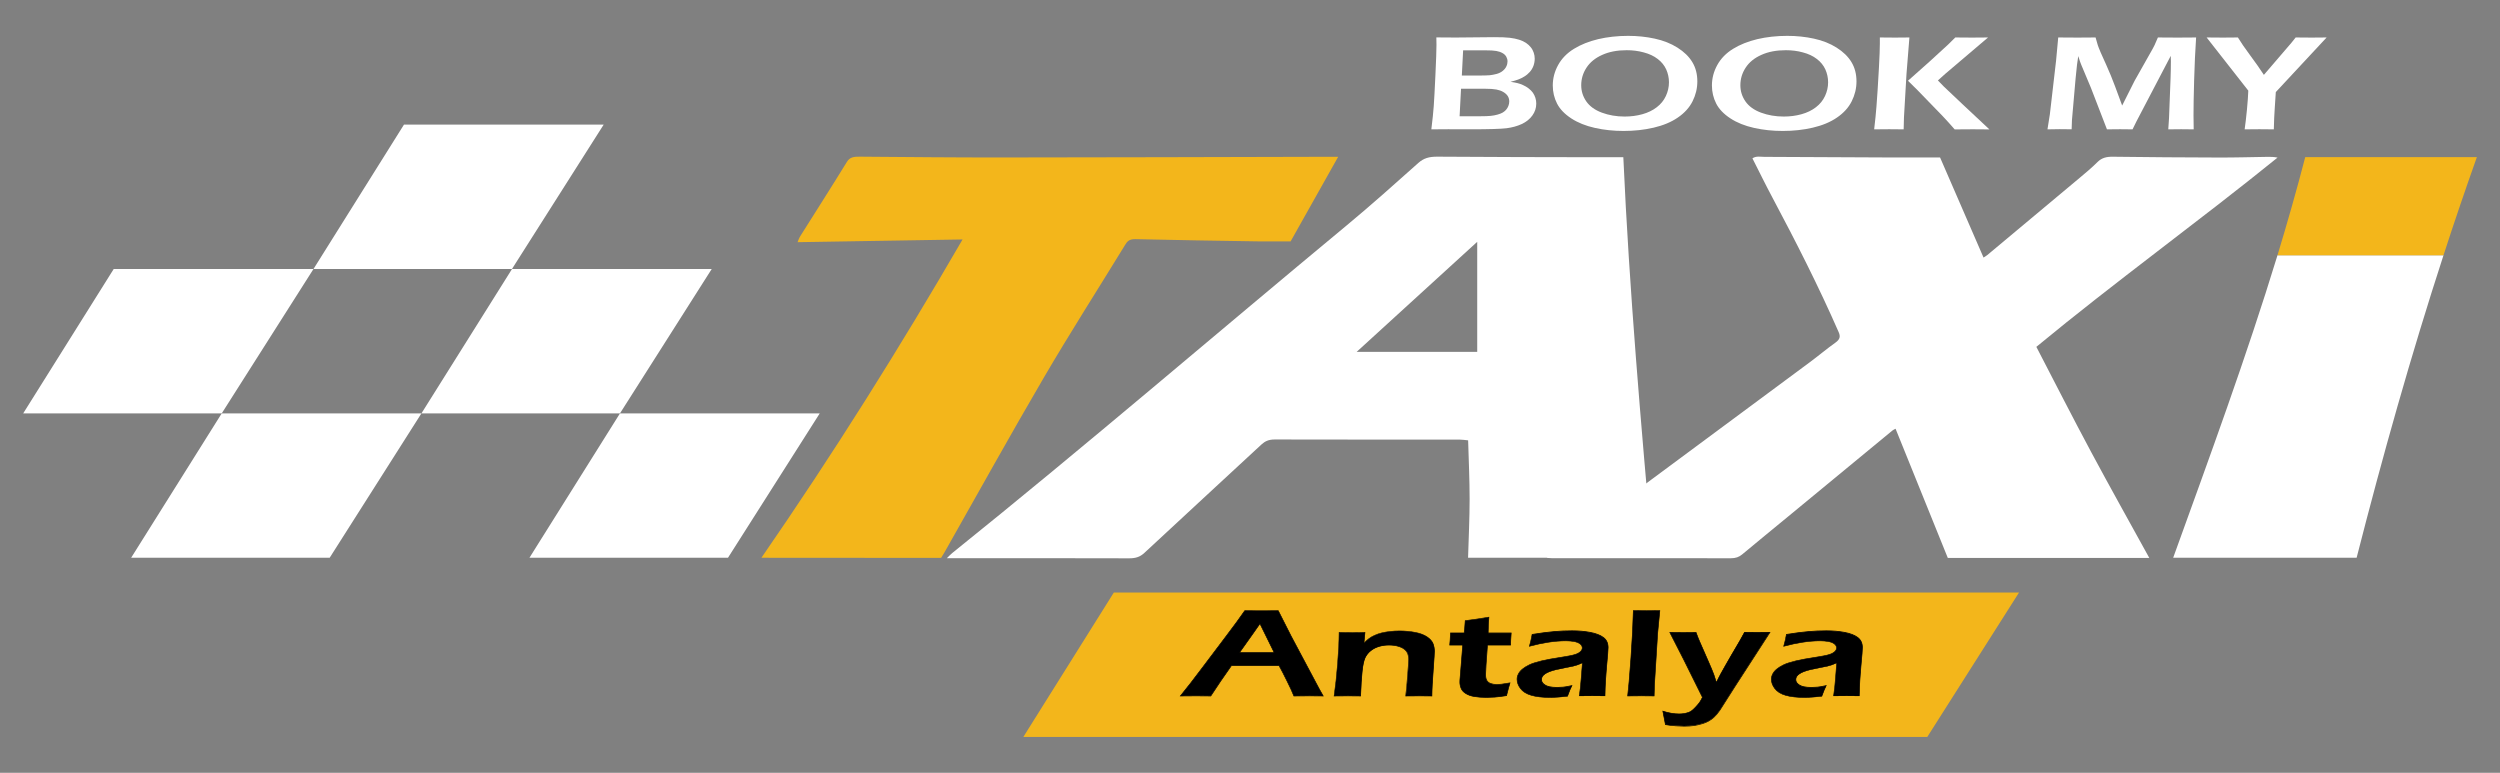
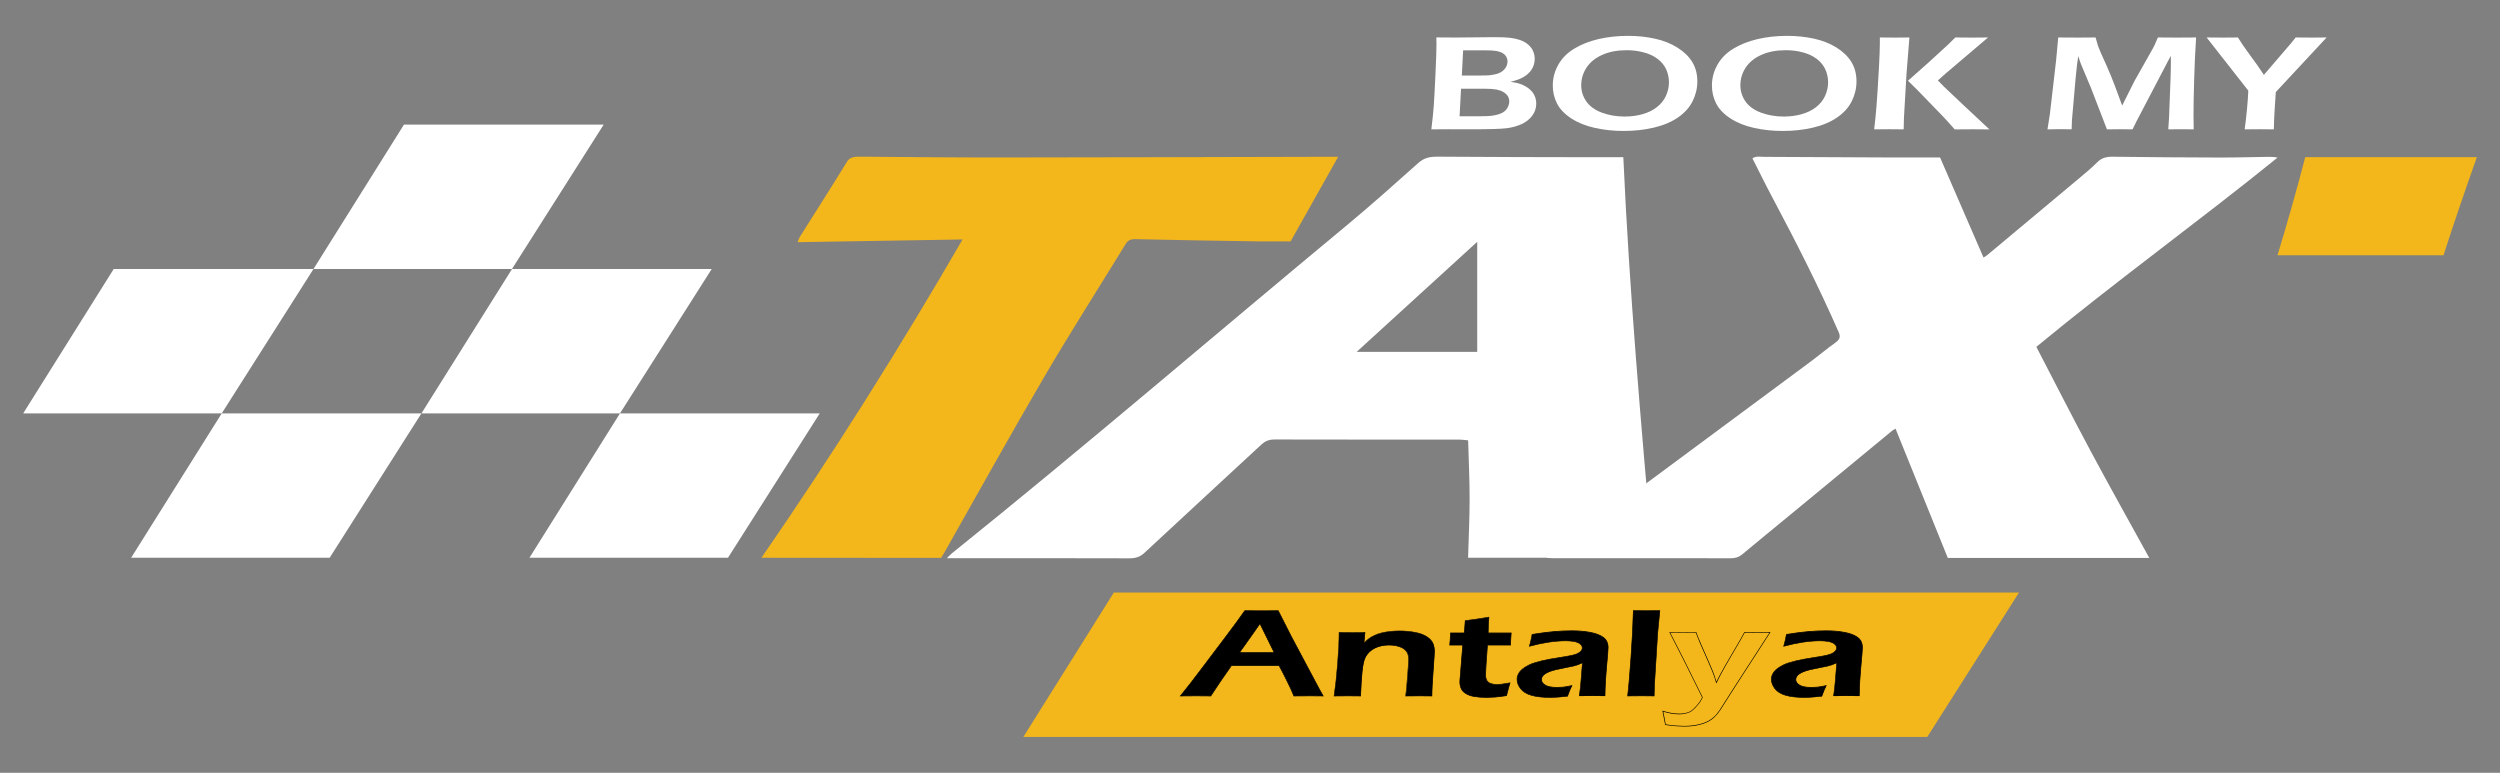
<svg xmlns="http://www.w3.org/2000/svg" version="1.1" id="Layer_1" x="0px" y="0px" viewBox="0 0 4043.4 1249.9" style="enable-background:new 0 0 4043.4 1249.9;" xml:space="preserve">
  <rect x="0" y="0" width="4043.4" height="1249.9" fill="#808080" stroke="none" />
  <style type="text/css">
	.st0{fill:#F3B61B;}
	.st1{fill:#FFFFFF;}
</style>
  <g>
    <polygon class="st0" points="2969.3,958.3 2942.5,958.3 2689.5,958.3 2646.3,958.3 2402.5,958.3 2366.4,958.3 2124.6,958.3    2079.4,958.3 1801.5,958.3 1655.1,1191.9 1933,1191.9 1976.2,1191.9 2220,1191.9 2254.1,1191.9 2499.8,1191.9 2541.1,1191.9    2796.1,1191.9 2820.9,1191.9 3117.1,1191.9 3265.5,958.3  " />
    <g>
      <path class="st1" d="M2315,209.2c1.9-15.4,3.2-28,3.9-37.8c0.7-9.8,1.6-26.5,2.7-50.2c1.1-23.7,1.7-39.9,1.7-48.8    c0-2.7-0.1-6.6-0.2-11.9c12.7,0.1,23.1,0.2,31.5,0.2c8.4,0,18.8-0.1,31.2-0.3c12.3-0.2,22.5-0.3,30.6-0.3c11.2,0,19.7,0.3,25.4,1    c5.7,0.7,10.7,1.7,15.1,3.1c4.4,1.4,8.1,3.1,11.1,5.1c3,2,5.6,4.4,7.8,7.1c2.2,2.7,3.8,5.7,4.8,8.8c1.1,3.2,1.6,6.4,1.6,9.6    c0,4.1-0.7,7.9-2,11.6c-1.4,3.7-3.3,7-5.9,9.9c-2.6,2.9-5.5,5.4-9,7.5c-3.4,2.1-6.7,3.7-9.8,4.8c-3.1,1.2-7.3,2.4-12.5,3.7    c4.7,0.7,8.5,1.4,11.3,2.1c2.8,0.7,5.8,1.7,9,3.2c3.2,1.4,6.3,3.2,9.1,5.4c2.9,2.2,5.1,4.6,6.9,7c1.7,2.5,3,5.2,4,8.2    c1,3,1.4,6.2,1.4,9.4c0,7-2.1,13.4-6.3,19.2c-4.2,5.8-9.9,10.4-17.2,13.8c-7.3,3.4-15.5,5.6-24.6,6.8c-9.1,1.1-28.4,1.7-57.9,1.7    l-36.4-0.1L2315,209.2z M2360.7,188h34.2c6.9,0,12.3-0.2,16.2-0.6c3.9-0.4,7.6-1.1,11.1-2.1c3.5-1,6.3-2.1,8.3-3.3    c2-1.2,3.8-2.7,5.4-4.5c1.6-1.8,2.8-3.9,3.7-6.2c0.9-2.3,1.4-4.7,1.4-7.1c0-3.3-0.8-6.3-2.4-8.8c-1.6-2.5-4-4.7-7.2-6.6    c-3.2-1.9-6.9-3.2-11.1-4c-4.2-0.8-10.6-1.3-19.3-1.3h-38L2360.7,188z M2364.3,122.2h24.2c10.3,0,17.2-0.2,20.8-0.5    c3.6-0.4,7.3-1.1,11.2-2.1c3.9-1.1,7.2-2.7,9.9-4.9c2.7-2.2,4.7-4.6,5.9-7.3c1.3-2.6,1.9-5.4,1.9-8.1c0-2.7-0.7-5.2-2-7.6    c-1.4-2.4-3.4-4.4-6.2-5.9c-2.8-1.6-6.2-2.7-10.1-3.4c-4-0.7-9.7-1-17.4-1h-36.1L2364.3,122.2z" />
      <path class="st1" d="M2633.3,58c15,0,29.3,1.5,43.1,4.5c13.8,3,26,7.8,36.6,14.5c10.6,6.7,18.7,14.5,24.1,23.5    c5.4,8.9,8.1,19.3,8.1,31.2c0,11.2-2.6,21.9-7.7,32.1c-5.1,10.2-13.1,19-23.8,26.3c-10.7,7.4-23.8,12.8-39.2,16.4    c-15.4,3.6-31.6,5.3-48.6,5.3c-16.1,0-31.5-1.6-46.3-4.9c-14.8-3.3-27.6-8.4-38.3-15.4c-10.7-7-18.4-15-23-24    c-4.6-9-6.9-18.8-6.9-29.3c0-11.5,2.9-22.6,8.7-33.1c5.8-10.5,14.3-19.2,25.5-26.1c11.2-6.9,24.3-12.1,39.3-15.7    C2599.9,59.8,2616,58,2633.3,58z M2630.9,81.2c-15.2,0-28.4,2.5-39.6,7.6c-11.2,5-19.7,11.9-25.4,20.7c-5.7,8.7-8.5,18.2-8.5,28.4    c0,9.4,2.7,18.1,8.2,26.1c5.5,7.9,13.9,14,25.2,18.2c11.3,4.2,23.6,6.3,36.8,6.3c9.9,0,19.4-1.2,28.5-3.7    c9-2.5,16.8-6.2,23.4-11.3c6.6-5,11.5-11.1,14.8-18.2c3.3-7.1,5-14.5,5-22.2c0-7.2-1.5-14.1-4.4-20.7c-3-6.6-7.6-12.3-13.8-17    c-6.2-4.8-13.7-8.3-22.5-10.6C2649.7,82.3,2640.5,81.2,2630.9,81.2z" />
      <path class="st1" d="M2890.7,58c15,0,29.3,1.5,43.1,4.5c13.8,3,26,7.8,36.6,14.5c10.6,6.7,18.7,14.5,24.1,23.5    c5.4,8.9,8.1,19.3,8.1,31.2c0,11.2-2.6,21.9-7.7,32.1c-5.1,10.2-13.1,19-23.8,26.3c-10.7,7.4-23.8,12.8-39.2,16.4    c-15.4,3.6-31.6,5.3-48.6,5.3c-16.1,0-31.5-1.6-46.3-4.9c-14.8-3.3-27.6-8.4-38.3-15.4c-10.7-7-18.4-15-23-24    c-4.6-9-6.9-18.8-6.9-29.3c0-11.5,2.9-22.6,8.7-33.1c5.8-10.5,14.3-19.2,25.5-26.1c11.2-6.9,24.3-12.1,39.3-15.7    C2857.3,59.8,2873.4,58,2890.7,58z M2888.3,81.2c-15.2,0-28.4,2.5-39.6,7.6c-11.2,5-19.7,11.9-25.4,20.7    c-5.7,8.7-8.5,18.2-8.5,28.4c0,9.4,2.7,18.1,8.2,26.1c5.5,7.9,13.9,14,25.2,18.2c11.3,4.2,23.6,6.3,36.8,6.3    c9.9,0,19.4-1.2,28.5-3.7c9-2.5,16.8-6.2,23.4-11.3c6.6-5,11.5-11.1,14.8-18.2c3.3-7.1,5-14.5,5-22.2c0-7.2-1.5-14.1-4.4-20.7    c-3-6.6-7.6-12.3-13.8-17c-6.2-4.8-13.7-8.3-22.5-10.6C2907.2,82.3,2897.9,81.2,2888.3,81.2z" />
      <path class="st1" d="M3031.2,209.2c1.7-14.2,2.9-26.5,3.7-36.8c1.2-14.7,2.5-35.6,4-62.5c1-18.4,1.5-31.5,1.5-39.2V60.6    c12.5,0.1,20.7,0.2,24.6,0.2c2.6,0,10.4-0.1,23.2-0.2l-4.7,58.8l-4.1,70.4l-0.5,19.4l-23.3-0.2    C3052.9,209,3044.8,209.1,3031.2,209.2z M3085.9,130.6l34.2-30.4l31.2-28.6c2.2-2.1,5.9-5.8,11.1-11l27.1,0.2    c1.1,0,9.7-0.1,25.9-0.2l-69.3,58.9l-11.8,10.6l9.5,9.8c1.4,1.4,11.4,10.8,29.9,28.3l43.9,41.1l-26.8-0.2    c-4.7,0-14.5,0.1-29.4,0.2l-9.6-10.9c-1.8-2.1-5-5.6-9.6-10.4l-41-42.3L3085.9,130.6z" />
      <path class="st1" d="M3311.5,209.2l3.9-24.6l10-86.4l3.5-37.6c14.3,0.1,24.8,0.2,31.4,0.2c5.3,0,15-0.1,29-0.2    c1.6,5.9,2.8,10.1,3.6,12.5c0.8,2.5,2.4,6.4,4.7,11.9c2.3,5.4,5.3,12,8.9,19.8c5.3,11.8,10.1,23.4,14.3,34.8l11.5,31.1l20.1-40    l29.3-51.9c1-1.7,2-3.8,3.1-6c1.1-2.3,2.8-6.4,5.3-12.2c12,0.1,22.6,0.2,32,0.2c6.2,0,16.2-0.1,29.8-0.2    c-1.4,20.9-2.5,44-3.2,69.3c-0.7,25.3-1,44.2-1,56.7c0,6,0.1,13.6,0.3,22.6c-9.9-0.1-16.7-0.2-20.3-0.2c-5.2,0-12.2,0.1-20.8,0.2    c0.6-7.4,1-13.5,1.2-18.3l2.5-64.8c0.3-9.1,0.5-18.1,0.5-27l-0.2-8.8l-55.4,105.9l-6.4,13c-9.8-0.1-16.5-0.2-20.1-0.2    c-4.5,0-11.7,0.1-21.3,0.2l-25.9-67.1c-0.9-2.4-3-7.4-6.3-15l-9.3-22.2c-0.9-2.1-1.6-3.8-2-5.2c-0.4-1.3-1.4-4.3-2.9-9l-2,13.9    c-0.5,4.4-1.3,11.8-2.3,22.2l-5.9,67.5c-0.2,3.3-0.3,8.3-0.5,14.8l-19.4-0.2C3328,209,3321.4,209.1,3311.5,209.2z" />
      <path class="st1" d="M3630.4,209.2c1.2-8.1,2.4-18.6,3.7-31.6c1.2-13,2-23.3,2.2-31l-67.4-86c11.3,0.1,20.2,0.2,26.5,0.2    c6,0,14-0.1,24.1-0.2c4.5,7.5,11.1,17.1,19.7,28.7c8.6,11.6,16.1,22.2,22.3,31.8l44.8-52.2c1.5-1.8,3.7-4.6,6.6-8.3    c9.7,0.1,18.4,0.2,25.9,0.2c3.9,0,12-0.1,24.2-0.2l-82.2,88.3l-1.8,27.5c-0.6,8.1-1.1,19.1-1.4,32.8c-10.7-0.1-18.6-0.2-23.5-0.2    C3649,209,3641.2,209.1,3630.4,209.2z" />
    </g>
    <polygon class="st1" points="1325.8,668.6 1002.7,668.6 856.3,902.1 1177.4,902.1  " />
    <polygon class="st1" points="1151.1,435.1 828.1,435.1 681.6,668.6 1002.7,668.6  " />
    <polygon class="st1" points="507,435.1 183.9,435.1 37.5,668.6 358.6,668.6  " />
    <polygon class="st1" points="976.4,201.5 653.4,201.5 507,435.1 828,435.1  " />
    <polygon class="st1" points="681.6,668.6 358.6,668.6 212.1,902.1 533.2,902.1  " />
    <path class="st1" d="M2673.2,902.1c-99,0-198,0-298.8,0c0.9-31.8,2.5-63.4,2.5-95c0-31.4-1.5-62.8-2.4-94.9   c-5.3-0.5-9.5-1.2-13.6-1.2c-99.7-0.1-199.4,0.1-299.1-0.2c-10.1,0-15.9,2.9-21.8,8.3c-62.9,58.4-126.3,116.6-189.1,175.1   c-6.8,6.3-13.6,8.8-24.6,8.8c-93.1-0.3-186.2-0.2-279.3-0.2c-4.3,0-8.6,0-15.6,0c3.9-3.8,6.1-6.2,8.8-8.4   c216.6-174.1,425-353.4,637.8-529.8c39.8-33,77.9-67.1,116-101.1c8.6-7.6,17.3-10.2,30.7-10.1c85.4,0.7,170.8,0.7,256.1,0.9   c14.2,0,28.4,0,44.7,0C2635.2,470.4,2654.1,685.9,2673.2,902.1z M2389.2,391.1c-65.6,59.9-129.5,118.2-195,178   c66.7,0,130.2,0,195,0C2389.2,510.1,2389.2,451.8,2389.2,391.1z" />
    <path class="st1" d="M3476.2,902.4c-109.8,0-217.7,0-325.9,0c-28.1-69.5-56.1-138.8-84.5-209c-2.2,1.2-3.9,1.9-5.2,3   c-56.3,46.4-112.6,92.8-168.8,139.2c-24.7,20.4-49.6,40.6-74.1,61.1c-5.1,4.2-10.3,6.2-18.3,6.2c-96.4-0.2-192.9-0.1-289.3-0.1   c-2.1,0-4.3-0.2-8.5-0.5c3.5-3.1,5.8-5.5,8.6-7.6c138.9-102.9,277.8-205.8,416.7-308.7c14.2-10.5,27.5-21.8,42-32.1   c7.3-5.3,7.9-10,4.8-16.9c-32.2-73.6-69-146-107.4-218.1c-11.1-20.8-21.3-41.8-32-62.8c6.1-4.2,13-2.4,19.2-2.4   c68.3,0.2,136.6,0.7,205,1c25.8,0.1,51.7,0,79.3,0c23.1,53.1,46.5,107.1,70.3,161.9c2.3-1.6,4.4-2.7,6.1-4.1   c49.8-41.5,99.5-83.1,149.2-124.7c10.1-8.4,20.2-16.9,29.2-25.9c6.6-6.5,14.1-8.6,25.1-8.4c56.7,0.8,113.5,1.1,170.2,1.3   c26.4,0.1,52.9-0.7,79.3-1.1c5.2-0.1,10.5,0,16.4,1.2c-127.7,103.4-262.9,201-390.1,306.1c29.4,56.6,58.4,113.7,88.8,170.4   C3412.6,787.9,3444.2,844.3,3476.2,902.4z" />
    <path class="st0" d="M1231.5,902.1c116.7-169,223.9-339.8,325.3-514.8c-89.8,1.5-177.4,2.9-266.8,4.4c1.5-3.6,2.1-6.1,3.5-8.4   c25.5-40.6,51.4-81,76.4-121.7c4.6-7.5,11.2-8.3,20.7-8.2c77.1,0.6,154.2,1.4,231.4,1.3c173-0.1,346-0.7,518.9-1.1c7,0,14,0,23.4,0   c-26.2,46.7-51.6,91.8-76.9,136.8c-17.8,0-35.3,0.2-52.7,0c-66.1-1-132.2-2.1-198.2-3.6c-11.2-0.3-13.9,4.6-17.3,10.1   c-43.7,71.3-89,142.1-131,213.9c-54.9,93.8-107.2,188.3-160.6,282.5c-1.7,2.9-3.5,5.8-5.5,9   C1425.8,902.1,1329.7,902.1,1231.5,902.1z" />
    <g>
-       <path class="st1" d="M3514.8,902.1c99.5,0,197.8,0,296.7,0c41.9-163.9,87.7-326.9,140.5-489.2h-268.5    C3633.3,577.1,3573.6,739.3,3514.8,902.1z" />
      <path class="st0" d="M3728.4,254.1c-13.8,53.2-28.9,106.1-44.9,158.8H3952c17.2-53,35.2-105.9,54-158.8    C3912.2,254.1,3821.1,254.1,3728.4,254.1z" />
    </g>
    <g>
      <g>
        <path d="M1909.1,1125.6c10.2-12.4,22.1-27.7,35.8-46l38.5-51c12-15.8,22-29.4,29.9-40.9c12.7,0.1,21.7,0.2,26.9,0.2     c9.3,0,18.4-0.1,27.2-0.2l20.9,41.3l45.5,85.5l6.3,11.1l-21.9-0.2c-5.1,0-13.6,0.1-25.6,0.2c-2.3-6-6-14.1-11.1-24.3     c-5-10.2-9.3-18.4-12.8-24.8h-77.1c-11.4,16-22.5,32.4-33.4,49l-23.9-0.2C1929.9,1125.4,1921.5,1125.4,1909.1,1125.6z      M2004.7,1055.5h56.1l-23-46.8l-11.9,17L2004.7,1055.5z" />
        <path d="M1908,1126.1l0.7-0.8c10.1-12.3,22.1-27.8,35.7-46l38.5-51c12-15.7,22-29.5,29.9-40.9l0.2-0.2l0.3,0     c12.5,0.1,21.6,0.2,26.9,0.2c9.3,0,18.5-0.1,27.2-0.2l0.3,0l21.1,41.6l45.5,85.5l6.7,11.9l-22.8-0.2c-5,0-13.4,0.1-25.6,0.2     l-0.3,0l-0.1-0.3c-2.3-6-6.1-14.1-11.1-24.2c-4.9-10-9.2-18.2-12.7-24.5h-76.5c-11.3,15.9-22.5,32.3-33.2,48.8l-0.1,0.2     l-24.2-0.2c-4.4,0-12.7,0.1-25.3,0.2L1908,1126.1z M1934.4,1124.9l23.6,0.2c10.7-16.5,21.9-32.9,33.2-48.8l0.1-0.2h77.6l0.1,0.3     c3.5,6.3,7.8,14.7,12.9,24.8c4.9,10,8.6,18,11,24c12-0.1,20.3-0.2,25.3-0.2l21.1,0.2l-5.9-10.4l-45.5-85.5l-20.8-41.1     c-8.7,0.1-17.7,0.2-26.9,0.2c-5.3,0-14.3-0.1-26.7-0.2c-7.8,11.4-17.9,25.1-29.8,40.7l-38.5,51c-13.3,17.8-25.1,33-35.1,45.2     C1922.1,1124.9,1930.1,1124.9,1934.4,1124.9z M2061.6,1056h-57.9l21.8-30.6l12.3-17.7L2061.6,1056z M2005.7,1055h54.3l-22.3-45.3     l-11.4,16.3L2005.7,1055z" />
      </g>
      <g>
        <path d="M2157.8,1125.6c2.2-15.3,4.1-32.5,5.6-51.5c1.5-19.1,2.4-36.1,2.5-51.2c9,0.1,16.2,0.2,21.6,0.2c6.4,0,13.1-0.1,20.2-0.2     l-1.6,17.2c3-3,5.7-5.3,8-7.1c2.3-1.8,5.2-3.5,8.8-5.2c3.6-1.7,7.4-3,11.4-4c4.1-1,8.6-1.8,13.6-2.4s10.3-0.9,15.8-0.9     c8.7,0,17,0.8,25,2.3c8,1.5,14.4,3.9,19.3,7.2c4.9,3.3,8.1,6.9,9.7,10.8c1.6,3.9,2.3,8.1,2.3,12.4c0,1.8-0.1,4.7-0.4,8.7l-3,44.2     c-0.4,6.1-0.6,12.7-0.7,19.6c-7.7-0.1-14.3-0.2-19.8-0.2c-7.4,0-14.9,0.1-22.4,0.2c0.8-5.9,1.8-16.1,2.9-30.7     c1.2-14.6,1.8-24.2,1.8-29c0-5.3-1.2-9.6-3.7-12.8s-6.2-5.7-11.3-7.4c-5.1-1.7-10.7-2.5-16.6-2.5c-5.9,0-11.3,0.8-16.4,2.3     c-5.1,1.6-9.5,3.8-13.2,6.8c-3.9,3-6.9,6.8-9.1,11.2c-2.2,4.7-3.9,12.5-5,23.3c-1,9.6-1.8,22.5-2.4,38.7     c-7.5-0.1-14.3-0.2-20.4-0.2C2174.1,1125.4,2166.6,1125.4,2157.8,1125.6z" />
        <path d="M2272.9,1126.1l0.1-0.6c0.8-5.9,1.8-16.2,2.9-30.6c1.2-14.5,1.8-24.2,1.8-28.9c0-5.2-1.2-9.4-3.6-12.5     c-2.4-3.1-6.1-5.6-11.1-7.2c-5.1-1.7-10.6-2.5-16.5-2.5c-5.8,0-11.2,0.8-16.2,2.3c-5,1.5-9.4,3.8-13,6.7c-3.8,3-6.8,6.7-8.9,11     c-2.2,4.6-3.9,12.4-4.9,23.2c-1,9.6-1.8,22.6-2.4,38.7l0,0.5l-0.5,0c-7.5-0.1-14.4-0.2-20.4-0.2c-6.1,0-13.6,0.1-22.4,0.2l-0.6,0     l0.1-0.6c2.2-15.2,4.1-32.5,5.6-51.5c1.5-19,2.4-36.2,2.5-51.2l0-0.5l0.5,0c8.9,0.1,16.1,0.2,21.5,0.2c6.4,0,13.2-0.1,20.2-0.2     l0.6,0l-1.6,16.4c2.6-2.5,5-4.6,7.1-6.2c2.3-1.8,5.3-3.5,8.9-5.2c3.6-1.7,7.5-3.1,11.5-4.1c4.1-1,8.7-1.8,13.7-2.4     c5-0.6,10.3-0.9,15.8-0.9c8.7,0,17.1,0.8,25.1,2.3c8,1.5,14.5,4,19.5,7.3c4.9,3.3,8.3,7.1,9.9,11c1.6,4,2.4,8.2,2.4,12.6     c0,1.8-0.1,4.8-0.4,8.7l-3,44.2c-0.4,6.1-0.6,12.7-0.7,19.6l0,0.5l-0.5,0c-7.7-0.1-14.4-0.2-19.8-0.2c-7.3,0-14.9,0.1-22.4,0.2     L2272.9,1126.1z M2295.9,1124.9c5.3,0,11.8,0.1,19.3,0.2c0.1-6.7,0.3-13.2,0.7-19.1l3-44.2c0.3-3.9,0.4-6.9,0.4-8.7     c0-4.3-0.8-8.4-2.3-12.2c-1.5-3.8-4.7-7.4-9.5-10.6c-4.8-3.2-11.2-5.7-19.1-7.2c-7.9-1.5-16.3-2.3-24.9-2.3     c-5.4,0-10.7,0.3-15.7,0.9c-5,0.6-9.5,1.4-13.6,2.4c-4,1-7.8,2.3-11.3,4c-3.5,1.7-6.4,3.4-8.7,5.1c-2.3,1.7-4.9,4.1-7.9,7l-1,1     l1.7-18c-6.8,0.1-13.5,0.2-19.7,0.2c-5.3,0-12.4-0.1-21.1-0.2c-0.2,14.9-1.1,32-2.5,50.8c-1.5,18.8-3.3,35.9-5.5,51     c8.6-0.1,15.9-0.2,21.9-0.2c5.9,0,12.5,0.1,19.9,0.2c0.6-15.9,1.4-28.8,2.3-38.3c1.1-10.9,2.8-18.8,5-23.5     c2.2-4.5,5.3-8.3,9.2-11.4c3.7-3,8.2-5.3,13.3-6.9c5.1-1.6,10.7-2.3,16.5-2.3c6,0,11.6,0.9,16.8,2.6c5.2,1.7,9.1,4.3,11.6,7.6     c2.5,3.3,3.8,7.7,3.8,13.1c0,4.7-0.6,14.5-1.8,29c-1.1,14-2.1,24.1-2.9,30.1C2281.4,1124.9,2288.8,1124.9,2295.9,1124.9z" />
      </g>
      <g>
        <path d="M2442.2,1104.5c-1.2,3.7-3,10.6-5.6,20.6c-8.2,1.3-14.6,2.1-19.3,2.4c-4.7,0.3-9.1,0.5-13.2,0.5     c-7.2,0-13.7-0.5-19.4-1.4c-5.7-0.9-10.4-2.6-14.1-5c-3.7-2.4-6.2-5.2-7.5-8.4c-1.3-3.2-2-6.5-2-10c0-0.9,0-2.1,0.1-3.5     c0.1-1.5,0.5-6.3,1.2-14.4l3.4-42h-21.1c0.5-4,0.9-10.5,1.3-19.5h22.1c0.6-3.9,1.2-10.5,1.7-19.9l17.3-2.3     c3.6-0.5,10.6-1.6,21-3.3c-0.7,9.1-1.1,17.6-1.2,25.6h37.2c-0.7,9.1-1,15.6-1,19.5h-37.4c-2.1,27.4-3.1,43.3-3.1,47.6     c0,4.2,0.7,7.4,2,9.7c1.3,2.3,3.4,3.9,6.4,5s6.1,1.5,9.4,1.5c2.4,0,5-0.1,7.7-0.4C2430.8,1106.4,2435.5,1105.7,2442.2,1104.5z" />
        <path d="M2404.1,1128.5c-7.2,0-13.8-0.5-19.5-1.4c-5.8-1-10.6-2.7-14.3-5.1c-3.8-2.4-6.4-5.3-7.7-8.6c-1.3-3.2-2-6.7-2-10.1     c0-0.9,0-2.1,0.1-3.6c0.1-1.4,0.5-6,1.2-14.4l3.3-41.5h-21.1l0.1-0.6c0.5-4,0.9-10.6,1.3-19.5l0-0.5h22.1     c0.6-3.9,1.1-10.5,1.7-19.4l0-0.4l17.7-2.4c3.6-0.5,10.6-1.6,21-3.3l0.6-0.1l0,0.6c-0.7,8.9-1.1,17.3-1.2,25h37.3l0,0.5     c-0.7,9-1,15.6-1,19.5v0.5h-37.4c-2,27-3,42.8-3,47.1c0,4.1,0.6,7.3,1.9,9.5c1.3,2.2,3.3,3.8,6.1,4.7c2.9,1,6,1.5,9.2,1.5     c2.4,0,5-0.1,7.6-0.4c2.6-0.3,7.4-1,14.1-2.2l0.8-0.1l-0.3,0.8c-1.2,3.7-3,10.6-5.6,20.6l-0.1,0.3l-0.3,0.1     c-8.2,1.3-14.7,2.1-19.4,2.4C2412.7,1128.3,2408.2,1128.5,2404.1,1128.5z M2345.2,1042.8h21.1l0,0.5l-3.4,42     c-0.7,8.4-1.1,12.9-1.2,14.3c-0.1,1.5-0.1,2.6-0.1,3.5c0,3.4,0.7,6.6,1.9,9.8c1.3,3.1,3.7,5.8,7.4,8.2c3.6,2.3,8.3,4,13.9,4.9     c5.7,0.9,12.2,1.4,19.3,1.4c4.1,0,8.5-0.2,13.1-0.5c4.6-0.3,11-1.1,19-2.4c2.3-9.1,4.1-15.7,5.2-19.5c-6.4,1.1-10.8,1.8-13.4,2.1     c-2.7,0.3-5.3,0.4-7.7,0.4c-3.4,0-6.6-0.5-9.5-1.5c-3-1-5.3-2.8-6.6-5.2c-1.4-2.4-2-5.7-2-10c0-4.3,1-20.4,3.1-47.6l0-0.5h37.3     c0-3.9,0.4-10.1,1-18.5h-37.2l0-0.5c0.1-7.7,0.5-16.1,1.2-25c-10,1.7-16.8,2.8-20.4,3.2l-16.9,2.3c-0.6,9.1-1.2,15.7-1.7,19.5     l-0.1,0.4h-22C2346.1,1032.6,2345.7,1038.8,2345.2,1042.8z" />
      </g>
      <g>
        <path d="M2473.6,1045.3c1.4-4.9,2.2-8.3,2.6-10.2c0.3-2,1-4.9,1.8-8.9c13.3-2.2,25-3.7,35.2-4.5c10.2-0.9,20-1.3,29.4-1.3     c10.7,0,20.6,0.9,29.6,2.6c9,1.7,16,4.5,21.1,8.2c5.1,3.8,7.6,9.2,7.6,16.3c0,3.8-0.8,13.6-2.3,29.4c-1.6,15.7-2.5,32-2.8,48.8     c-7.4-0.1-14.3-0.2-20.5-0.2c-6,0-13,0.1-21,0.2c1.3-8.2,2.3-17.6,3.1-28.3l1.9-25.2c-3.7,1.7-6.5,2.9-8.5,3.5     c-2,0.7-4.2,1.3-6.6,1.9c-2.4,0.6-6.7,1.4-12.9,2.6c-6.2,1.2-11.1,2.2-14.8,3.1c-3.7,0.9-7.1,1.9-10,3c-3,1.1-5.5,2.4-7.5,3.7     c-2.1,1.4-3.5,2.8-4.5,4.3c-0.9,1.5-1.4,3.2-1.4,4.9c0,2.8,1.2,5.3,3.6,7.3c2.4,2.1,5.4,3.5,9,4.3c3.6,0.8,7.9,1.2,12.7,1.2     c3.1,0,6.4-0.2,9.9-0.5c3.5-0.3,8.1-1.2,14-2.5c-2,3.8-4.4,9.6-7.2,17.2c-6.9,0.8-12.5,1.3-16.6,1.5c-4.1,0.2-7.9,0.3-11.4,0.3     c-12.3,0-22.4-1.1-30.3-3.4c-7.9-2.3-13.7-5.9-17.5-10.9c-3.8-5-5.6-10-5.6-15.1c0-2.9,0.7-5.8,2.2-8.6s3.6-5.4,6.5-7.8     c2.8-2.4,6.5-4.6,11-6.8c4.5-2.2,11-4.3,19.5-6.4c8.5-2.1,19.7-4.1,33.7-6.2c3.7-0.5,7.6-1.2,11.6-2c4-0.8,7.2-1.5,9.6-2.3     c2.4-0.7,4.5-1.7,6.2-2.9c1.8-1.2,3.1-2.4,3.9-3.7c0.8-1.3,1.2-2.6,1.2-3.9c0-2.6-1.2-4.9-3.7-6.7c-2.5-1.8-5.7-3.1-9.7-3.8     c-4-0.7-8.3-1.1-13.1-1.1C2514.7,1036.5,2495.1,1039.5,2473.6,1045.3z" />
        <path d="M2507.1,1128.5c-12.3,0-22.5-1.2-30.5-3.5c-8-2.3-14-6-17.8-11.1c-3.8-5-5.7-10.2-5.7-15.4c0-3,0.8-5.9,2.3-8.8     c1.5-2.9,3.7-5.5,6.6-7.9c2.9-2.4,6.6-4.7,11.1-6.9c4.5-2.2,11.1-4.3,19.6-6.4c8.5-2,19.8-4.1,33.8-6.2c3.7-0.5,7.6-1.2,11.6-2     c4-0.8,7.2-1.5,9.5-2.3c2.3-0.7,4.4-1.7,6.1-2.8c1.7-1.1,3-2.3,3.7-3.5c0.8-1.2,1.2-2.4,1.2-3.7c0-2.5-1.2-4.5-3.5-6.3     c-2.4-1.8-5.6-3-9.5-3.7c-3.9-0.7-8.3-1.1-13-1.1c-17.7,0-37.4,3-58.8,8.8l-0.9,0.2l0.2-0.9c1.4-4.8,2.2-8.2,2.6-10.2     c0.3-2,0.9-4.9,1.8-8.9l0.1-0.3l0.3-0.1c13.2-2.1,25.1-3.7,35.2-4.6c10.1-0.9,20.1-1.3,29.5-1.3c10.7,0,20.7,0.9,29.7,2.6     c9,1.7,16.2,4.5,21.3,8.3c5.2,3.9,7.8,9.5,7.8,16.7c0,3.8-0.8,13.7-2.3,29.4c-1.5,15.7-2.5,32-2.8,48.7l0,0.5l-0.5,0     c-7.4-0.1-14.3-0.2-20.5-0.2c-5.9,0-12.9,0.1-21,0.2l-0.6,0l0.1-0.6c1.3-8.1,2.3-17.6,3.1-28.3l1.9-24.3c-3.3,1.5-6,2.6-7.8,3.2     c-2,0.7-4.2,1.3-6.6,1.9c-2.4,0.6-6.8,1.5-12.9,2.6c-6.1,1.2-11.1,2.2-14.8,3.1c-3.7,0.9-7,1.9-10,3c-2.9,1.1-5.4,2.3-7.4,3.7     c-2,1.3-3.4,2.7-4.3,4.2c-0.9,1.4-1.3,3-1.3,4.6c0,2.7,1.1,5,3.4,6.9c2.3,2,5.3,3.4,8.8,4.2c3.6,0.8,7.8,1.2,12.6,1.2     c3.1,0,6.4-0.2,9.8-0.5c3.4-0.3,8.1-1.2,13.9-2.5l1.1-0.2l-0.5,1c-2,3.8-4.4,9.6-7.1,17.1l-0.1,0.3l-0.3,0     c-6.9,0.8-12.5,1.3-16.6,1.5C2514.5,1128.4,2510.6,1128.5,2507.1,1128.5z M2532.5,1036c4.8,0,9.2,0.4,13.2,1.1     c4,0.7,7.3,2,9.9,3.9c2.6,1.9,3.9,4.3,3.9,7.1c0,1.4-0.4,2.9-1.3,4.2c-0.9,1.3-2.2,2.6-4,3.8c-1.8,1.2-3.9,2.2-6.4,2.9     c-2.4,0.7-5.6,1.5-9.7,2.3c-4,0.8-7.9,1.4-11.6,2c-13.9,2.1-25.2,4.2-33.7,6.2c-8.4,2-14.9,4.2-19.4,6.3     c-4.4,2.2-8.1,4.4-10.9,6.8c-2.8,2.3-4.9,4.9-6.3,7.6c-1.4,2.7-2.1,5.6-2.1,8.4c0,4.9,1.9,9.9,5.5,14.8     c3.7,4.9,9.5,8.5,17.2,10.7c7.8,2.3,18,3.4,30.2,3.4c3.5,0,7.3-0.1,11.4-0.3c4-0.2,9.5-0.7,16.2-1.5c2.5-6.8,4.7-12.2,6.6-16     c-5.4,1.2-9.7,2-13,2.3c-3.5,0.3-6.8,0.5-9.9,0.5c-4.9,0-9.2-0.4-12.9-1.2c-3.7-0.8-6.8-2.3-9.2-4.4c-2.5-2.1-3.8-4.7-3.8-7.7     c0-1.8,0.5-3.6,1.5-5.2c1-1.6,2.5-3.1,4.6-4.5c2.1-1.4,4.7-2.7,7.7-3.8c3-1.1,6.4-2.1,10.1-3c3.7-0.9,8.7-1.9,14.8-3.1     c6.1-1.2,10.5-2.1,12.9-2.6c2.4-0.6,4.6-1.2,6.5-1.9c1.9-0.7,4.8-1.8,8.5-3.5l0.8-0.3l-2,26c-0.8,10.4-1.8,19.8-3,27.8     c7.8-0.1,14.6-0.2,20.4-0.2c6,0,12.8,0.1,20,0.2c0.3-16.5,1.2-32.8,2.8-48.3c1.5-15.6,2.3-25.5,2.3-29.3c0-6.9-2.5-12.2-7.4-15.9     c-5-3.7-12-6.5-20.9-8.1c-8.9-1.7-18.8-2.6-29.5-2.6c-9.4,0-19.3,0.4-29.4,1.3c-10,0.9-21.7,2.4-34.8,4.5     c-0.9,3.9-1.4,6.7-1.8,8.5c-0.3,1.9-1.1,5-2.3,9.4C2495.4,1038.9,2515,1036,2532.5,1036z" />
      </g>
      <g>
        <path d="M2632.5,1125.6c1.5-11.4,3.2-31.9,5.3-61.4c2.1-29.5,3.4-55.1,3.9-76.6c10.2,0.1,17.4,0.2,21.7,0.2     c5.8,0,12.8-0.1,21.1-0.2l-3.5,36.9l-5.1,82.3l-0.6,18.8c-8-0.1-14.8-0.2-20.4-0.2C2653.1,1125.4,2645.6,1125.4,2632.5,1125.6z" />
        <path d="M2675.8,1126.1l-0.5,0c-8-0.1-14.9-0.2-20.4-0.2c-1.8,0-8.9,0.1-22.4,0.2l-0.6,0l0.1-0.6c1.4-11.3,3.2-32,5.3-61.4     c2.1-29.4,3.4-55.2,3.9-76.5l0-0.5l0.5,0c10,0.1,17.3,0.2,21.7,0.2c5.8,0,12.9-0.1,21.1-0.2l0.6,0l-3.6,37.4l-5.1,82.3     L2675.8,1126.1z M2642.2,988.1c-0.5,21.3-1.8,46.9-3.9,76.1c-2,28.9-3.8,49.4-5.3,60.9c13.1-0.1,20.1-0.2,21.9-0.2     c5.4,0,12.1,0.1,19.9,0.2l0.6-18.3l5.1-82.3l3.4-36.4c-8,0.1-14.9,0.2-20.6,0.2C2659.1,988.3,2651.9,988.2,2642.2,988.1z" />
      </g>
      <g>
-         <path d="M2693.6,1172c-1.8-10.1-3.2-17.4-4.2-21.8c9.4,3,18.2,4.5,26.5,4.5c2.5,0,5.1-0.2,7.8-0.7c2.6-0.4,5.1-1.1,7.3-1.9     c1.5-0.5,3-1.3,4.5-2.3c1.5-1,3.6-2.9,6.2-5.6c2.6-2.7,4.9-5.4,6.9-8c1.6-2.3,3.2-5.1,4.8-8.5l-30.5-61.5l-22.3-43.6     c10.3,0.1,17.6,0.2,22.1,0.2c5.2,0,12-0.1,20.4-0.2c2,5.6,4,10.4,5.7,14.6l13.9,31.7c4.3,9.8,7.4,17.1,9.2,22     c1.2,3.2,2.5,7.5,4.1,12.8c2.9-6.1,5.5-11.1,7.6-15c3.8-7,9.1-16.4,15.9-28.1l14.2-24.2c2.5-4.3,5.1-9,7.8-14     c8.8,0.1,15.5,0.2,20.1,0.2c4.2,0,11.2-0.1,21.1-0.2l-56.4,87.2l-24.5,38.5c-3.4,5-6.7,8.9-9.8,11.6c-2.5,2.4-5.3,4.4-8.3,6.1     c-2.9,1.6-6.1,3-9.4,4c-4.2,1.3-8.7,2.4-13.6,3.2c-5.6,0.8-11.2,1.2-16.8,1.2c-3.2,0-7.7-0.2-13.5-0.6     C2704.7,1173.6,2699,1172.9,2693.6,1172z" />
        <path d="M2723.9,1175.1c-3.2,0-7.8-0.2-13.5-0.6c-5.8-0.4-11.4-1.1-16.9-2l-0.3-0.1l-0.1-0.3c-1.8-10.1-3.2-17.4-4.2-21.8     l-0.2-0.9l0.9,0.3c9.3,3,18.1,4.5,26.4,4.5c2.5,0,5.1-0.2,7.7-0.6c2.6-0.4,5-1.1,7.2-1.8c1.4-0.5,2.9-1.3,4.4-2.3     c1.5-1,3.5-2.8,6.1-5.5c2.6-2.7,4.9-5.3,6.8-7.9c1.5-2.2,3.1-4.9,4.7-8.2l-30.4-61.2l-22.6-44.3l0.8,0     c10.1,0.1,17.5,0.2,22.1,0.2c5.2,0,12.1-0.1,20.3-0.2l0.4,0l0.1,0.3c2,5.5,3.9,10.4,5.7,14.5l13.9,31.7     c4.3,9.7,7.4,17.2,9.2,22.1c1.1,3,2.3,6.9,3.7,11.6c2.7-5.6,5.1-10.2,7.1-13.8c3.8-7,9.2-16.5,16-28.1l14.2-24.2     c2.5-4.3,5.1-8.9,7.7-13.9l0.1-0.3l0.3,0c8.7,0.1,15.4,0.2,20.1,0.2c4.3,0,11.4-0.1,21.1-0.2l0.9,0l-56.9,88l-24.5,38.5     c-3.4,5-6.8,8.9-9.9,11.7c-2.6,2.4-5.4,4.4-8.4,6.1c-2.9,1.6-6.1,3-9.5,4.1c-4.2,1.3-8.8,2.4-13.7,3.3     C2735.3,1174.7,2729.6,1175.1,2723.9,1175.1z M2694,1171.5c5.3,0.9,10.9,1.6,16.4,2c5.7,0.4,10.3,0.6,13.4,0.6     c5.6,0,11.3-0.4,16.8-1.2c4.8-0.8,9.4-1.9,13.5-3.2c3.3-1.1,6.4-2.4,9.3-4c3-1.7,5.7-3.7,8.3-6c3.1-2.7,6.4-6.6,9.7-11.5     l24.5-38.5l55.9-86.4c-9.3,0.1-16,0.2-20.2,0.2c-4.6,0-11.3-0.1-19.8-0.2c-2.6,4.9-5.2,9.5-7.6,13.7l-14.2,24.2     c-6.8,11.6-12.1,21.1-15.9,28.1c-2.1,3.8-4.7,8.8-7.6,14.9l-0.6,1.2l-0.4-1.3c-1.6-5.3-2.9-9.6-4.1-12.8     c-1.8-4.9-4.9-12.3-9.2-22l-13.9-31.7c-1.7-4-3.6-8.8-5.6-14.3c-8.1,0.1-14.9,0.2-20,0.2c-4.4,0-11.6-0.1-21.3-0.2l21.9,42.9     l30.6,61.7l-0.1,0.2c-1.7,3.4-3.3,6.3-4.9,8.6c-2,2.6-4.3,5.3-6.9,8c-2.6,2.7-4.8,4.6-6.3,5.6c-1.5,1-3.1,1.8-4.6,2.4     c-2.3,0.8-4.8,1.4-7.4,1.9c-2.7,0.4-5.3,0.7-7.8,0.7c-8.1,0-16.8-1.4-25.8-4.3C2691.1,1155.3,2692.4,1162.2,2694,1171.5z" />
      </g>
      <g>
        <path d="M2884.9,1045.3c1.4-4.9,2.2-8.3,2.6-10.2c0.3-2,1-4.9,1.8-8.9c13.3-2.2,25-3.7,35.2-4.5c10.2-0.9,20-1.3,29.4-1.3     c10.7,0,20.6,0.9,29.6,2.6c9,1.7,16,4.5,21.1,8.2c5.1,3.8,7.6,9.2,7.6,16.3c0,3.8-0.8,13.6-2.3,29.4c-1.6,15.7-2.5,32-2.8,48.8     c-7.4-0.1-14.3-0.2-20.5-0.2c-6,0-13,0.1-21,0.2c1.3-8.2,2.3-17.6,3.1-28.3l1.9-25.2c-3.7,1.7-6.5,2.9-8.5,3.5     c-2,0.7-4.2,1.3-6.6,1.9c-2.4,0.6-6.7,1.4-12.9,2.6c-6.2,1.2-11.1,2.2-14.8,3.1c-3.7,0.9-7.1,1.9-10,3c-3,1.1-5.5,2.4-7.5,3.7     c-2.1,1.4-3.5,2.8-4.5,4.3c-0.9,1.5-1.4,3.2-1.4,4.9c0,2.8,1.2,5.3,3.6,7.3c2.4,2.1,5.4,3.5,9,4.3c3.6,0.8,7.9,1.2,12.7,1.2     c3.1,0,6.4-0.2,9.9-0.5c3.5-0.3,8.1-1.2,14-2.5c-2,3.8-4.4,9.6-7.2,17.2c-6.9,0.8-12.5,1.3-16.6,1.5c-4.1,0.2-7.9,0.3-11.4,0.3     c-12.3,0-22.4-1.1-30.3-3.4c-7.9-2.3-13.7-5.9-17.5-10.9c-3.8-5-5.6-10-5.6-15.1c0-2.9,0.7-5.8,2.2-8.6s3.6-5.4,6.5-7.8     c2.8-2.4,6.5-4.6,11-6.8c4.5-2.2,11-4.3,19.5-6.4c8.5-2.1,19.7-4.1,33.7-6.2c3.7-0.5,7.6-1.2,11.6-2c4-0.8,7.2-1.5,9.6-2.3     c2.4-0.7,4.5-1.7,6.2-2.9c1.8-1.2,3.1-2.4,3.9-3.7c0.8-1.3,1.2-2.6,1.2-3.9c0-2.6-1.2-4.9-3.7-6.7c-2.5-1.8-5.7-3.1-9.7-3.8     c-4-0.7-8.3-1.1-13.1-1.1C2926,1036.5,2906.4,1039.5,2884.9,1045.3z" />
        <path d="M2918.4,1128.5c-12.3,0-22.5-1.2-30.5-3.5c-8-2.3-14-6-17.8-11.1c-3.8-5-5.7-10.2-5.7-15.4c0-3,0.8-5.9,2.3-8.8     c1.5-2.9,3.7-5.5,6.6-7.9c2.9-2.4,6.6-4.7,11.1-6.9c4.5-2.2,11.1-4.3,19.6-6.4c8.5-2,19.8-4.1,33.8-6.2c3.7-0.5,7.6-1.2,11.6-2     c4-0.8,7.2-1.5,9.5-2.3c2.3-0.7,4.4-1.7,6.1-2.8c1.7-1.1,3-2.3,3.7-3.5c0.8-1.2,1.2-2.4,1.2-3.7c0-2.5-1.2-4.5-3.5-6.3     c-2.4-1.8-5.6-3-9.5-3.7c-3.9-0.7-8.3-1.1-13-1.1c-17.7,0-37.4,3-58.8,8.8l-0.9,0.2l0.2-0.9c1.4-4.8,2.2-8.2,2.6-10.2     c0.3-2,0.9-4.9,1.8-8.9l0.1-0.3l0.3-0.1c13.2-2.1,25.1-3.7,35.2-4.6c10.1-0.9,20.1-1.3,29.5-1.3c10.7,0,20.7,0.9,29.7,2.6     c9,1.7,16.2,4.5,21.3,8.3c5.2,3.9,7.8,9.5,7.8,16.7c0,3.8-0.8,13.7-2.3,29.4c-1.5,15.7-2.5,32-2.8,48.7l0,0.5l-0.5,0     c-7.4-0.1-14.3-0.2-20.5-0.2c-5.9,0-12.9,0.1-21,0.2l-0.6,0l0.1-0.6c1.3-8.1,2.3-17.6,3.1-28.3l1.9-24.3c-3.3,1.5-6,2.6-7.8,3.2     c-2,0.7-4.2,1.3-6.6,1.9c-2.4,0.6-6.8,1.5-12.9,2.6c-6.1,1.2-11.1,2.2-14.8,3.1c-3.7,0.9-7,1.9-10,3c-2.9,1.1-5.4,2.3-7.4,3.7     c-2,1.3-3.4,2.7-4.3,4.2c-0.9,1.4-1.3,3-1.3,4.6c0,2.7,1.1,5,3.4,6.9c2.3,2,5.3,3.4,8.8,4.2c3.6,0.8,7.8,1.2,12.6,1.2     c3.1,0,6.4-0.2,9.8-0.5c3.4-0.3,8.1-1.2,13.9-2.5l1.1-0.2l-0.5,1c-2,3.8-4.4,9.6-7.1,17.1l-0.1,0.3l-0.3,0     c-6.9,0.8-12.5,1.3-16.6,1.5C2925.8,1128.4,2921.9,1128.5,2918.4,1128.5z M2943.8,1036c4.8,0,9.2,0.4,13.2,1.1     c4,0.7,7.3,2,9.9,3.9c2.6,1.9,3.9,4.3,3.9,7.1c0,1.4-0.4,2.9-1.3,4.2c-0.9,1.3-2.2,2.6-4,3.8c-1.8,1.2-3.9,2.2-6.4,2.9     c-2.4,0.7-5.6,1.5-9.7,2.3c-4,0.8-7.9,1.4-11.6,2c-13.9,2.1-25.2,4.2-33.7,6.2c-8.4,2-14.9,4.2-19.4,6.3     c-4.4,2.2-8.1,4.4-10.9,6.8c-2.8,2.3-4.9,4.9-6.3,7.6c-1.4,2.7-2.1,5.6-2.1,8.4c0,4.9,1.9,9.9,5.5,14.8     c3.7,4.9,9.5,8.5,17.2,10.7c7.8,2.3,18,3.4,30.2,3.4c3.5,0,7.3-0.1,11.4-0.3c4-0.2,9.5-0.7,16.2-1.5c2.5-6.8,4.7-12.2,6.6-16     c-5.4,1.2-9.7,2-13,2.3c-3.5,0.3-6.8,0.5-9.9,0.5c-4.9,0-9.2-0.4-12.9-1.2c-3.7-0.8-6.8-2.3-9.2-4.4c-2.5-2.1-3.8-4.7-3.8-7.7     c0-1.8,0.5-3.6,1.5-5.2c1-1.6,2.5-3.1,4.6-4.5c2.1-1.4,4.7-2.7,7.7-3.8c3-1.1,6.4-2.1,10.1-3c3.7-0.9,8.7-1.9,14.8-3.1     c6.1-1.2,10.5-2.1,12.9-2.6c2.4-0.6,4.6-1.2,6.5-1.9c1.9-0.7,4.8-1.8,8.5-3.5l0.8-0.3l-2,26c-0.8,10.4-1.8,19.8-3,27.8     c7.8-0.1,14.6-0.2,20.4-0.2c6,0,12.8,0.1,20,0.2c0.3-16.5,1.2-32.8,2.8-48.3c1.5-15.6,2.3-25.5,2.3-29.3c0-6.9-2.5-12.2-7.4-15.9     c-5-3.7-12-6.5-20.9-8.1c-8.9-1.7-18.8-2.6-29.5-2.6c-9.4,0-19.3,0.4-29.4,1.3c-10,0.9-21.7,2.4-34.8,4.5     c-0.9,3.9-1.4,6.7-1.8,8.5c-0.3,1.9-1.1,5-2.3,9.4C2906.7,1038.9,2926.3,1036,2943.8,1036z" />
      </g>
    </g>
  </g>
</svg>